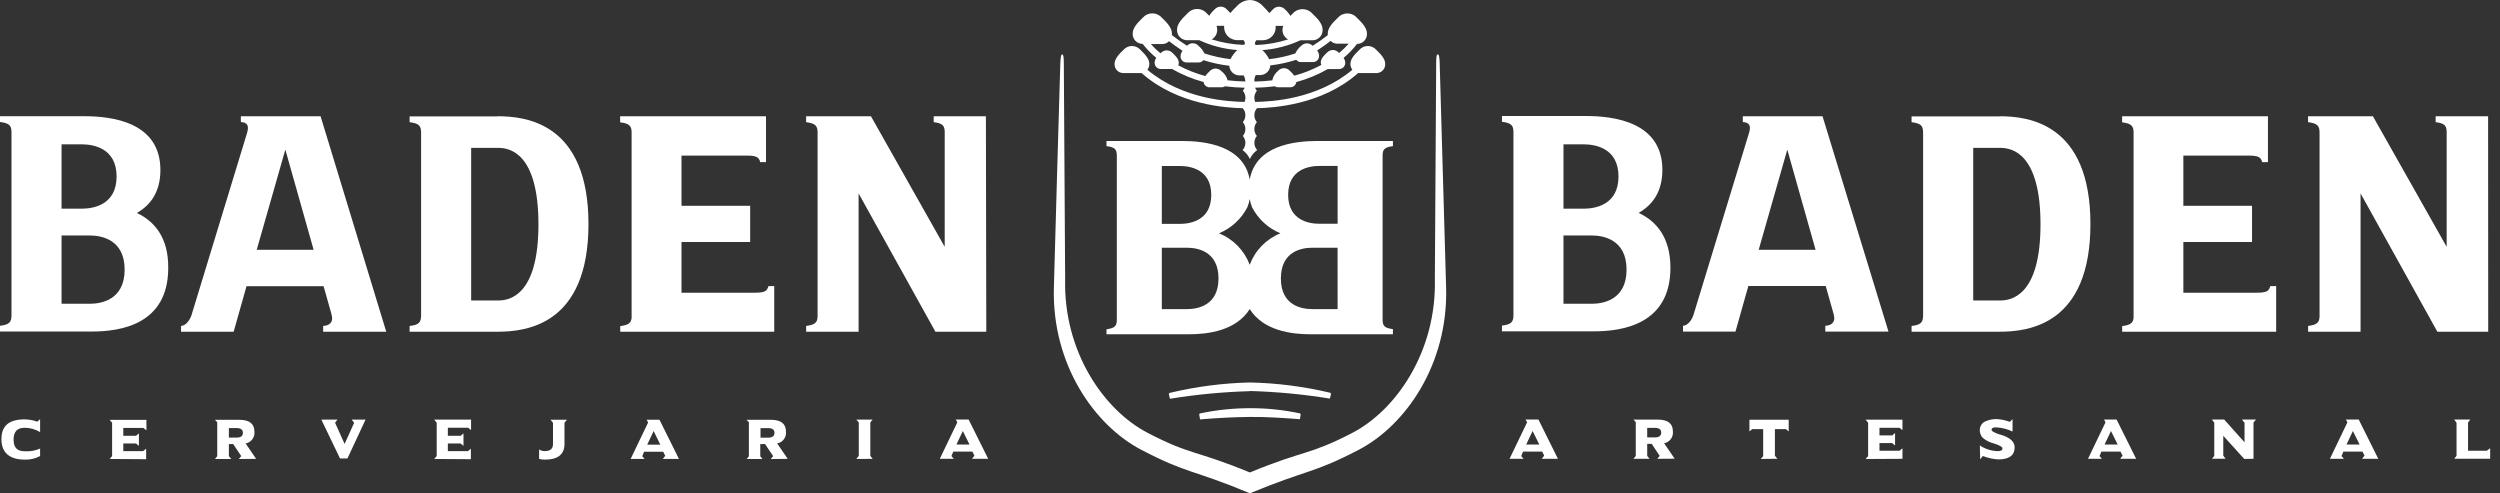
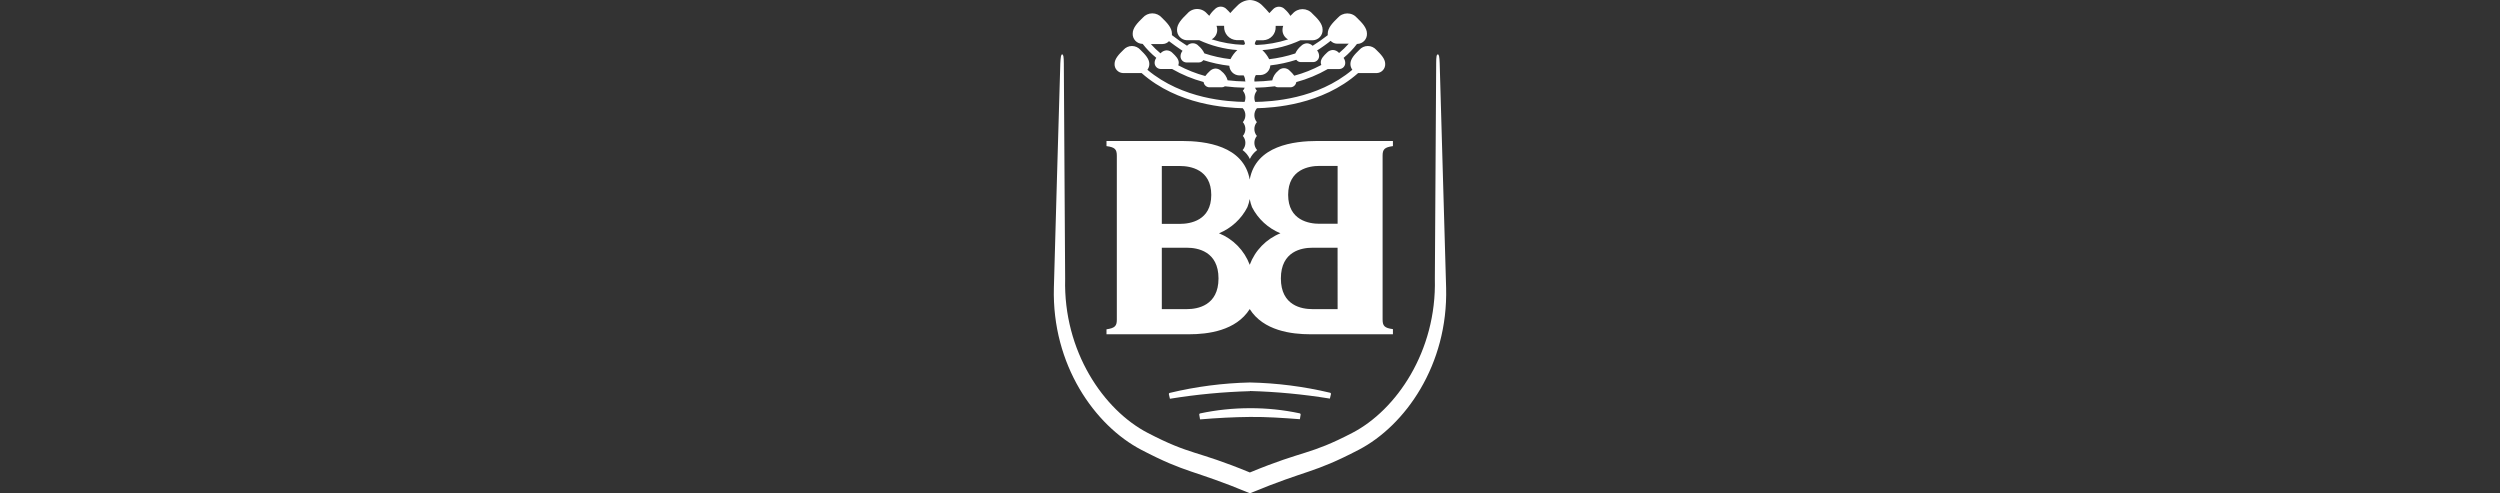
<svg xmlns="http://www.w3.org/2000/svg" width="223" height="44" viewBox="0 0 223 44" fill="none">
  <rect x="0" y="0" width="223" height="44" fill="#333333" stroke="none" />
-   <path d="M21.484 10.369V10.884C22.105 10.918 22.215 11.254 22.045 11.837L17.065 28.164C16.958 28.458 16.639 29.041 16.15 29.075V29.589H20.842L21.99 25.527H28.864L29.527 27.879C29.58 28.042 29.614 28.21 29.629 28.381C29.629 28.709 29.446 29.041 28.825 29.075V29.589H34.453L28.596 10.369H21.484ZM22.9 22.281L25.452 13.347L27.975 22.281H22.9ZM12.207 18.997C13.419 18.303 14.308 17.133 14.308 15.168C14.308 10.914 10.055 10.365 7.503 10.365H0V10.88C0.851 10.99 1.025 11.207 1.025 11.824V28.113C1.025 28.73 0.842 28.964 0 29.058V29.572H8.201C10.753 29.572 15.006 28.947 15.006 23.897C15.027 21.175 13.768 19.728 12.207 18.997ZM5.491 12.875H7.299C8.294 12.875 10.4 13.19 10.4 15.742C10.4 18.295 8.294 18.614 7.299 18.614H5.491V12.875ZM8.013 27.096H5.491V21.005H8.013C9.013 21.005 11.118 21.341 11.118 24.05C11.118 26.76 9.013 27.096 8.013 27.096ZM87.977 29.589H83.439L76.587 17.252V29.589H71.908V29.075C72.691 28.973 72.903 28.777 72.929 28.249V11.833C72.929 11.22 72.737 11.003 71.904 10.897V10.369H77.688L84.268 22.017V11.697C84.239 11.19 84.056 10.995 83.286 10.897V10.369H87.943L87.977 29.589ZM69.062 25.514V29.589H55.324V29.087C56.056 28.994 56.289 28.815 56.34 28.364V11.816C56.34 11.229 56.136 11.016 55.316 10.91V10.369H68.327V14.462H67.808C67.706 13.989 67.412 13.879 66.57 13.879H60.79V18.358H66.915V21.587H60.79V26.11H67.297C68.148 26.11 68.433 26.003 68.535 25.527L69.062 25.514ZM44.393 10.382H36.537V10.897C37.387 11.007 37.562 11.224 37.562 11.841V28.13C37.562 28.747 37.379 28.981 36.537 29.075V29.589H44.38C46.932 29.589 52.491 28.989 52.491 19.984C52.491 10.978 46.923 10.369 44.38 10.369L44.393 10.382ZM44.461 26.803H42.028V13.19H44.448C45.435 13.19 48.025 13.615 48.029 19.996C48.034 26.378 45.435 26.803 44.448 26.803H44.461ZM155.459 10.369V10.884C156.08 10.918 156.19 11.254 156.02 11.837L151.039 28.151C150.933 28.445 150.614 29.028 150.125 29.062V29.577H154.804L155.952 25.514H162.855L163.519 27.866C163.572 28.029 163.606 28.198 163.621 28.368C163.621 28.696 163.438 29.028 162.817 29.062V29.577H168.453L162.57 10.369H155.459ZM156.875 22.281L159.427 13.347L161.949 22.281H156.875ZM146.182 18.98C147.394 18.286 148.283 17.116 148.283 15.151C148.283 10.897 144.009 10.348 141.457 10.348H133.975V10.863C134.826 10.973 135 11.19 135 11.807V28.096C135 28.713 134.817 28.947 133.975 29.041V29.555H142.175C144.727 29.555 149.002 28.93 149.002 23.88C149.002 21.175 147.743 19.728 146.182 18.997V18.98ZM139.462 12.875H141.269C142.265 12.875 144.37 13.19 144.37 15.742C144.37 18.295 142.265 18.614 141.269 18.614H139.462V12.875ZM141.984 27.096H139.462V21.005H141.984C142.984 21.005 145.089 21.341 145.089 24.05C145.089 26.76 142.988 27.096 141.988 27.096H141.984ZM221.948 29.589H217.414L210.562 17.252V29.589H205.883V29.075C206.665 28.973 206.878 28.777 206.904 28.249V11.833C206.904 11.22 206.712 11.003 205.879 10.897V10.369H211.663L218.243 22.017V11.697C218.213 11.19 218.031 10.995 217.261 10.897V10.369H221.939L221.948 29.589ZM203.033 25.514V29.589H189.299V29.087C190.03 28.994 190.264 28.815 190.315 28.364V11.816C190.315 11.229 190.111 11.016 189.29 10.91V10.369H202.301V14.462H201.783C201.68 13.989 201.387 13.879 200.545 13.879H194.756V18.358H200.881V21.587H194.756V26.11H201.264C202.114 26.11 202.399 26.003 202.501 25.527L203.033 25.514ZM178.363 10.382H170.512V10.897C171.362 11.007 171.541 11.224 171.541 11.841V28.13C171.541 28.747 171.354 28.981 170.512 29.075V29.589H178.355C180.907 29.589 186.466 28.989 186.466 19.984C186.466 10.978 180.898 10.369 178.355 10.369L178.363 10.382ZM178.431 26.803H176.011V13.19H178.431C179.418 13.19 182.008 13.615 182.013 19.996C182.017 26.378 179.41 26.803 178.423 26.803H178.431ZM2.225 40.999C0.851 40.999 0.128 40.382 0.128 39.17C0.128 37.957 0.825 37.408 2.199 37.408C2.585 37.415 2.967 37.484 3.33 37.613L3.577 37.391V38.54C3.161 38.293 2.687 38.161 2.203 38.157C1.535 38.157 1.212 38.502 1.212 39.212C1.212 39.923 1.535 40.254 2.199 40.254C2.671 40.284 3.144 40.201 3.577 40.012V40.68C3.162 40.903 2.696 41.013 2.225 40.999ZM48.612 40.999C48.436 40.999 48.261 40.979 48.089 40.939V40.089C48.241 40.193 48.423 40.245 48.608 40.237C49.084 40.237 49.327 40.029 49.327 39.616V37.715L49.105 37.438H50.569L50.352 37.71V39.612C50.347 40.531 49.765 40.999 48.612 40.999ZM68.748 40.948L68.965 40.684L68.242 39.608H67.816V40.701L68.016 40.944H66.604L66.8 40.701V37.659L66.587 37.447H68.778C69.658 37.447 70.109 37.8 70.109 38.502C70.134 38.737 70.072 38.973 69.935 39.166C69.797 39.358 69.595 39.495 69.365 39.548H69.318L70.266 40.931L68.748 40.948ZM67.838 39.038H68.543C68.901 39.038 69.084 38.885 69.084 38.612C69.084 38.34 68.897 38.187 68.531 38.187H67.838V39.038ZM21.301 40.944L21.518 40.68L20.799 39.608H20.416V40.684L20.629 40.944H19.174L19.378 40.693V37.668L19.174 37.447H21.361C22.245 37.447 22.696 37.8 22.696 38.502C22.721 38.737 22.659 38.973 22.522 39.166C22.385 39.358 22.182 39.495 21.952 39.548H21.905L22.849 40.931L21.301 40.944ZM20.416 39.033H21.127C21.484 39.033 21.667 38.88 21.667 38.608C21.667 38.336 21.48 38.183 21.114 38.183H20.416V39.033ZM76.383 40.939L76.604 40.663V37.685L76.387 37.43H77.837L77.633 37.681V40.658L77.841 40.931L76.383 40.939ZM38.731 40.939L38.953 40.68V37.702L38.731 37.43H42.019V38.365L41.756 38.153H39.948V38.872H41.092L41.343 38.655V39.774L41.084 39.557H39.948V40.242H41.739L42.002 40.025V40.961L38.731 40.939ZM9.783 40.939L10 40.68V37.702L9.774 37.451H13.062V38.387L12.794 38.174H10.999V38.872H12.139L12.39 38.655V39.774L12.131 39.557H10.999V40.242H12.76L13.037 40.025V40.961L9.783 40.939ZM59.122 40.939L59.339 40.654L59.156 40.293H57.455L57.289 40.693L57.502 40.939H56.251L57.812 37.689L57.68 37.438H58.825L60.564 40.939H59.122ZM57.731 39.663H58.901L58.306 38.446L57.731 39.663ZM30.331 40.897L28.664 37.43H30.101L29.889 37.71L30.739 39.599L31.59 37.715L31.369 37.43H32.607L30.99 40.897H30.331ZM86.701 40.926L86.918 40.642L86.735 40.28H85.034L84.868 40.68L85.081 40.926H83.83L85.391 37.676L85.259 37.425H86.404L88.147 40.926H86.701ZM85.315 39.65H86.48L85.885 38.446L85.315 39.65ZM137.522 40.926L137.743 40.642L137.56 40.28H135.859L135.693 40.68L135.902 40.926H134.651L136.216 37.676L136.085 37.425H137.229L138.968 40.926H137.522ZM136.136 39.65H137.305L136.71 38.446L136.136 39.65ZM189.116 40.926L189.333 40.642L189.15 40.28H187.449L187.278 40.68L187.491 40.926H186.249L187.81 37.676L187.683 37.425H188.801L190.545 40.926H189.116ZM187.729 39.65H188.895L188.299 38.446L187.729 39.65ZM210.698 40.926L210.915 40.642L210.732 40.28H209.03L208.864 40.68L209.077 40.926H207.827L209.388 37.676L209.256 37.425H210.4L212.144 40.926H210.698ZM209.311 39.65H210.476L209.877 38.446L209.311 39.65ZM169.699 40.926V39.991L169.435 40.208H167.649V39.523H168.78L169.04 39.74V38.621L168.793 38.838H167.649V38.157H169.435L169.699 38.37V37.434H166.411L166.637 37.706V40.684L166.411 40.944L169.699 40.926ZM147.832 40.926L148.045 40.663L147.331 39.591H146.931V40.667L147.139 40.926H145.701L145.91 40.675V37.651L145.706 37.43H147.892C148.777 37.43 149.223 37.783 149.223 38.485C149.248 38.719 149.187 38.955 149.051 39.148C148.914 39.34 148.713 39.477 148.483 39.531H148.432L149.381 40.914L147.832 40.926ZM146.931 39.016H147.637C147.994 39.016 148.177 38.863 148.181 38.591C148.185 38.319 147.994 38.166 147.624 38.166H146.931V39.016ZM158.538 40.922L158.321 40.646V38.276H159.304L159.551 38.485V37.442H156.05V38.48L156.301 38.276H157.275V40.684L157.062 40.939L158.538 40.922ZM176.632 40.973L176.87 40.675C177.313 40.85 177.782 40.952 178.257 40.978C179.218 40.978 179.707 40.616 179.707 39.901C179.707 39.446 179.363 39.093 178.678 38.846L178.278 38.723C178.132 38.676 177.989 38.616 177.853 38.544C177.776 38.506 177.649 38.438 177.645 38.327C177.647 38.288 177.663 38.25 177.688 38.22C177.713 38.19 177.747 38.167 177.785 38.157C177.868 38.128 177.956 38.115 178.044 38.119C178.557 38.143 179.059 38.27 179.52 38.493V37.387L179.278 37.63C178.908 37.491 178.519 37.408 178.125 37.383C177.793 37.374 177.463 37.435 177.155 37.562C176.992 37.62 176.851 37.728 176.751 37.869C176.65 38.011 176.596 38.179 176.594 38.353C176.591 38.602 176.679 38.844 176.841 39.033C177.123 39.28 177.46 39.456 177.823 39.548C178.351 39.706 178.619 39.859 178.619 40.008C178.619 40.157 178.482 40.242 178.193 40.242C177.626 40.224 177.075 40.049 176.602 39.735L176.632 40.973ZM201.013 40.922V37.689L201.234 37.425H199.988L200.213 37.715V39.455L198.401 37.425H197.308L197.512 37.706V40.663L197.308 40.922H198.524L198.316 40.642V38.872L200.188 40.939L201.013 40.922ZM222.122 40.922V39.986L221.82 40.203H220.149V37.689L220.349 37.425H218.915L219.124 37.715V40.658L218.915 40.922H222.122Z" fill="white" />
-   <path d="M111.49 42.145C116.401 40.109 116.737 40.637 120.638 38.607C124.539 36.577 128.156 31.348 127.989 24.866L128.107 5.657C128.107 5.04 128.147 4.854 128.253 4.854C128.359 4.854 128.397 5.046 128.42 5.657C128.443 6.267 128.994 25.674 128.994 25.674C129.175 32.555 125.337 37.968 121.201 40.121C117.064 42.274 116.706 41.841 111.499 44C106.294 41.841 105.936 42.28 101.799 40.121C97.663 37.962 93.825 32.549 94.006 25.674C94.006 25.674 94.549 6.267 94.58 5.657C94.612 5.046 94.643 4.854 94.747 4.854C94.85 4.854 94.89 5.04 94.893 5.657L95.011 24.866C94.844 31.348 98.455 36.574 102.362 38.607C106.269 40.64 106.582 40.121 111.49 42.145ZM116.017 36.984L115.953 37.374C115.953 37.374 115.953 37.394 115.931 37.392C114.446 37.28 112.974 37.176 111.496 37.191C110.017 37.205 108.545 37.285 107.064 37.409C107.059 37.408 107.054 37.407 107.05 37.404C107.046 37.401 107.042 37.396 107.041 37.392L106.975 36.993C106.97 36.967 106.976 36.94 106.991 36.918C107.006 36.896 107.029 36.881 107.055 36.876C108.515 36.566 110.003 36.41 111.496 36.411C112.988 36.404 114.477 36.558 115.936 36.87C115.961 36.876 115.983 36.891 115.998 36.912C116.013 36.933 116.019 36.959 116.017 36.984ZM111.493 34.892C109.11 34.959 106.735 35.184 104.383 35.565C104.379 35.568 104.375 35.57 104.37 35.57C104.365 35.57 104.361 35.568 104.357 35.565L104.265 35.17C104.259 35.143 104.264 35.115 104.278 35.092C104.293 35.069 104.316 35.053 104.343 35.046C106.686 34.483 109.083 34.172 111.493 34.117C113.902 34.167 116.299 34.474 118.643 35.032C118.669 35.039 118.692 35.055 118.706 35.078C118.721 35.101 118.726 35.129 118.721 35.155L118.626 35.551C118.623 35.554 118.619 35.555 118.614 35.555C118.61 35.555 118.606 35.554 118.603 35.551C116.249 35.169 113.873 34.944 111.49 34.877L111.493 34.892ZM124.249 13.033V12.575H117.526C115.422 12.575 112.021 12.982 111.476 16.015C110.927 12.988 107.529 12.575 105.422 12.575H98.699V13.033C99.454 13.134 99.621 13.32 99.621 13.893V28.515C99.621 29.072 99.454 29.266 98.699 29.375V29.817H106.068C107.747 29.817 110.25 29.507 111.476 27.569C112.698 29.507 115.207 29.817 116.881 29.817H124.249V29.358C123.494 29.258 123.328 29.072 123.328 28.498V13.876C123.328 13.329 123.494 13.134 124.249 13.033ZM103.634 14.808H105.258C106.154 14.808 108.045 15.095 108.045 17.388C108.045 19.682 106.154 19.969 105.258 19.969H103.634V14.808ZM105.901 27.572H103.634V22.099H105.901C106.797 22.099 108.691 22.403 108.691 24.837C108.691 27.271 106.797 27.572 105.901 27.572ZM111.476 23.621C111.239 22.988 110.873 22.411 110.401 21.927C109.929 21.443 109.361 21.062 108.734 20.809C109.831 20.359 110.73 19.532 111.269 18.478C111.36 18.244 111.429 18.002 111.476 17.755C111.52 18.002 111.588 18.244 111.679 18.478C112.218 19.532 113.118 20.359 114.214 20.809C113.586 21.061 113.019 21.442 112.547 21.926C112.075 22.41 111.71 22.988 111.476 23.621ZM119.315 27.572H117.044C116.149 27.572 114.254 27.285 114.254 24.837C114.254 22.389 116.149 22.099 117.044 22.099H119.312L119.315 27.572ZM119.315 19.96H117.69C116.795 19.96 114.903 19.673 114.903 17.38C114.903 15.086 116.795 14.8 117.69 14.8H119.315V19.96ZM108.08 3.509C108.234 3.425 108.362 3.301 108.449 3.149C108.537 2.997 108.581 2.824 108.576 2.649C108.576 2.531 108.556 2.414 108.516 2.302H109.191C109.189 2.323 109.189 2.344 109.191 2.365C109.177 2.672 109.286 2.972 109.493 3.199C109.7 3.426 109.989 3.562 110.296 3.578H110.922C111 3.68 111.046 3.803 111.057 3.931C111.013 3.951 110.965 3.974 110.916 4.002C109.952 3.969 108.998 3.803 108.08 3.509ZM111.088 7.268C110.558 7.259 110.03 7.224 109.504 7.162C109.416 6.84 109.224 6.555 108.958 6.353C108.89 6.28 108.809 6.222 108.718 6.18C108.628 6.139 108.53 6.116 108.43 6.112C108.33 6.115 108.232 6.138 108.142 6.18C108.051 6.221 107.969 6.28 107.902 6.353C107.758 6.484 107.627 6.628 107.512 6.783C106.674 6.557 105.865 6.236 105.1 5.826C105.131 5.751 105.146 5.671 105.146 5.591C105.146 5.272 104.876 4.994 104.598 4.731C104.53 4.657 104.449 4.598 104.358 4.557C104.268 4.516 104.17 4.493 104.07 4.49C103.97 4.493 103.872 4.516 103.782 4.558C103.691 4.599 103.61 4.658 103.542 4.731L103.516 4.759C103.208 4.504 102.92 4.226 102.655 3.928H103.7C103.808 3.927 103.914 3.903 104.013 3.86C104.112 3.816 104.2 3.752 104.274 3.673C104.394 3.773 105.195 4.352 105.482 4.533C105.375 4.665 105.312 4.827 105.304 4.997C105.3 5.069 105.309 5.14 105.333 5.208C105.356 5.276 105.393 5.338 105.441 5.392C105.488 5.445 105.546 5.488 105.611 5.519C105.676 5.55 105.746 5.567 105.818 5.571H106.94C107.018 5.57 107.095 5.551 107.164 5.515C107.234 5.479 107.294 5.427 107.339 5.364C108.093 5.607 108.869 5.775 109.656 5.866C109.667 6.09 109.762 6.302 109.921 6.461C110.08 6.62 110.292 6.714 110.517 6.726H110.933C111.023 6.875 111.071 7.045 111.071 7.219C111.094 7.211 111.091 7.239 111.088 7.268ZM111.493 0C111.062 0.016 110.656 0.202 110.362 0.516C110.144 0.728 109.928 0.943 109.742 1.164C109.644 1.049 109.54 0.94 109.429 0.837C109.362 0.76 109.278 0.698 109.185 0.656C109.092 0.613 108.99 0.591 108.888 0.591C108.785 0.591 108.684 0.613 108.591 0.656C108.497 0.698 108.414 0.76 108.347 0.837C108.158 1.002 107.997 1.196 107.867 1.411C107.801 1.342 107.733 1.276 107.664 1.21C107.556 1.082 107.421 0.979 107.27 0.909C107.118 0.838 106.953 0.802 106.785 0.802C106.618 0.802 106.453 0.838 106.301 0.909C106.149 0.979 106.015 1.082 105.907 1.21C105.442 1.66 104.991 2.124 104.991 2.643C104.981 2.882 105.066 3.116 105.227 3.292C105.389 3.469 105.613 3.575 105.852 3.587H106.972C108.042 4.08 109.192 4.378 110.368 4.464C110.118 4.696 109.912 4.971 109.759 5.275C108.967 5.185 108.187 5.013 107.431 4.762C107.311 4.506 107.135 4.278 106.917 4.097C106.854 4.023 106.775 3.963 106.687 3.922C106.598 3.881 106.502 3.858 106.405 3.857C106.307 3.855 106.21 3.874 106.12 3.913C106.031 3.951 105.95 4.008 105.884 4.08C105.419 3.787 104.968 3.471 104.535 3.134C104.538 3.087 104.538 3.04 104.535 2.993C104.535 2.477 104.099 2.027 103.648 1.588C103.542 1.464 103.41 1.364 103.261 1.295C103.112 1.227 102.951 1.191 102.787 1.191C102.623 1.191 102.461 1.227 102.313 1.295C102.164 1.364 102.032 1.464 101.926 1.588C101.475 2.027 101.036 2.477 101.036 2.993C101.026 3.226 101.108 3.453 101.265 3.625C101.422 3.797 101.641 3.899 101.874 3.911H101.923C102.28 4.372 102.69 4.792 103.143 5.161C103.052 5.282 103 5.428 102.993 5.579C102.99 5.651 103 5.722 103.024 5.79C103.048 5.858 103.085 5.92 103.133 5.973C103.181 6.026 103.239 6.07 103.303 6.1C103.368 6.131 103.438 6.149 103.51 6.153H104.549C105.433 6.66 106.378 7.052 107.362 7.317C107.376 7.441 107.434 7.556 107.525 7.642C107.615 7.728 107.734 7.779 107.859 7.787H108.978C109.081 7.787 109.181 7.756 109.265 7.698C109.849 7.771 110.437 7.813 111.025 7.824C110.987 7.924 110.932 8.016 110.861 8.096C110.978 8.231 111.053 8.396 111.08 8.572C111.107 8.748 111.084 8.928 111.013 9.091C109.595 9.065 105.494 8.865 102.348 6.224C102.461 6.074 102.521 5.891 102.52 5.702C102.52 5.241 102.132 4.842 101.73 4.452C101.636 4.343 101.52 4.255 101.388 4.195C101.257 4.134 101.114 4.103 100.97 4.103C100.825 4.103 100.682 4.134 100.551 4.195C100.42 4.255 100.303 4.343 100.209 4.452C99.807 4.84 99.42 5.241 99.42 5.702C99.41 5.909 99.484 6.111 99.623 6.263C99.762 6.416 99.957 6.507 100.163 6.517H101.831C105.066 9.384 109.432 9.616 110.853 9.653C111.006 9.825 111.09 10.048 111.088 10.278C111.089 10.504 111.009 10.723 110.861 10.895C111.01 11.066 111.09 11.285 111.088 11.511C111.089 11.737 111.009 11.956 110.861 12.127C111.01 12.299 111.09 12.518 111.088 12.744C111.089 12.982 110.999 13.211 110.838 13.386C111.118 13.592 111.341 13.865 111.487 14.18C111.635 13.866 111.859 13.593 112.139 13.386C111.983 13.215 111.894 12.993 111.89 12.762C111.885 12.53 111.964 12.305 112.113 12.127C111.968 11.955 111.888 11.736 111.889 11.511C111.887 11.285 111.967 11.067 112.113 10.895C111.968 10.722 111.888 10.504 111.889 10.278C111.887 10.049 111.97 9.826 112.121 9.653C113.542 9.616 117.911 9.381 121.146 6.517H122.817C123.023 6.507 123.218 6.416 123.357 6.263C123.496 6.111 123.569 5.909 123.56 5.702C123.56 5.241 123.17 4.842 122.771 4.452C122.677 4.343 122.56 4.255 122.429 4.195C122.297 4.134 122.155 4.103 122.01 4.103C121.866 4.103 121.723 4.134 121.591 4.195C121.46 4.255 121.343 4.343 121.249 4.452C120.848 4.84 120.457 5.241 120.457 5.702C120.457 5.89 120.517 6.073 120.629 6.224C117.486 8.868 113.384 9.068 111.964 9.091C111.895 8.927 111.873 8.748 111.9 8.573C111.927 8.397 112.002 8.232 112.116 8.096C112.045 8.016 111.99 7.924 111.952 7.824C112.541 7.813 113.13 7.771 113.715 7.698C113.799 7.757 113.899 7.788 114.002 7.787H115.121C115.247 7.781 115.367 7.732 115.459 7.647C115.552 7.562 115.612 7.447 115.629 7.322C116.612 7.057 117.557 6.666 118.439 6.158H119.478C119.55 6.155 119.621 6.138 119.686 6.107C119.75 6.076 119.809 6.033 119.857 5.98C119.905 5.926 119.942 5.864 119.966 5.796C119.989 5.728 119.999 5.657 119.995 5.585C119.99 5.433 119.937 5.287 119.846 5.166C120.293 4.797 120.695 4.378 121.046 3.916H121.097C121.33 3.905 121.548 3.802 121.705 3.63C121.862 3.458 121.944 3.231 121.933 2.999C121.933 2.483 121.496 2.033 121.046 1.594C120.939 1.47 120.807 1.369 120.659 1.301C120.51 1.232 120.348 1.197 120.184 1.197C120.021 1.197 119.859 1.232 119.71 1.301C119.562 1.369 119.43 1.47 119.323 1.594C118.873 2.033 118.434 2.483 118.434 2.999C118.431 3.046 118.431 3.093 118.434 3.139C118.001 3.477 117.552 3.793 117.087 4.085C116.952 3.949 116.771 3.87 116.579 3.862C116.379 3.87 116.189 3.957 116.051 4.103C115.833 4.283 115.659 4.511 115.54 4.768C114.784 5.018 114.004 5.19 113.212 5.281C113.058 4.977 112.852 4.703 112.604 4.47C113.778 4.383 114.927 4.086 115.997 3.592H117.116C117.355 3.581 117.581 3.476 117.742 3.299C117.903 3.122 117.988 2.888 117.977 2.649C117.977 2.119 117.526 1.654 117.064 1.216C116.955 1.09 116.82 0.989 116.668 0.92C116.516 0.851 116.351 0.815 116.185 0.815C116.018 0.815 115.853 0.851 115.701 0.92C115.549 0.989 115.414 1.09 115.305 1.216C115.236 1.282 115.17 1.347 115.104 1.416C114.974 1.202 114.812 1.009 114.624 0.843C114.557 0.766 114.473 0.704 114.38 0.661C114.286 0.619 114.185 0.597 114.082 0.597C113.979 0.597 113.878 0.619 113.784 0.661C113.69 0.704 113.607 0.766 113.539 0.843C113.43 0.946 113.327 1.055 113.229 1.17C113.039 0.942 112.837 0.724 112.624 0.516C112.33 0.202 111.923 0.016 111.493 0V0ZM112.067 4.014L111.923 3.942C111.935 3.814 111.982 3.692 112.058 3.59H112.684C112.837 3.584 112.987 3.548 113.126 3.484C113.265 3.42 113.389 3.328 113.492 3.215C113.595 3.102 113.674 2.97 113.725 2.826C113.776 2.682 113.798 2.529 113.789 2.377V2.308H114.461C114.42 2.419 114.399 2.536 114.398 2.655C114.393 2.83 114.437 3.004 114.526 3.155C114.614 3.307 114.742 3.432 114.897 3.515C113.984 3.809 113.034 3.977 112.076 4.014H112.067ZM111.886 7.188C111.885 7.014 111.932 6.844 112.021 6.694H112.452C112.676 6.682 112.888 6.588 113.047 6.429C113.206 6.27 113.3 6.058 113.313 5.834C114.099 5.743 114.875 5.575 115.629 5.333C115.675 5.396 115.735 5.447 115.804 5.483C115.873 5.519 115.95 5.538 116.028 5.539H117.148C117.219 5.536 117.29 5.518 117.355 5.488C117.42 5.457 117.478 5.414 117.526 5.36C117.574 5.307 117.611 5.245 117.635 5.177C117.658 5.109 117.669 5.037 117.664 4.966C117.656 4.795 117.593 4.632 117.483 4.501C117.77 4.335 118.571 3.756 118.692 3.641C118.765 3.72 118.854 3.784 118.953 3.828C119.051 3.872 119.158 3.895 119.266 3.896H120.308C120.042 4.194 119.754 4.472 119.447 4.728L119.418 4.699C119.351 4.626 119.269 4.567 119.178 4.525C119.088 4.484 118.99 4.461 118.89 4.458C118.79 4.462 118.692 4.485 118.602 4.526C118.511 4.567 118.43 4.626 118.362 4.699C118.075 4.969 117.814 5.247 117.814 5.559C117.813 5.64 117.83 5.72 117.862 5.794C117.097 6.205 116.287 6.527 115.448 6.752C115.333 6.596 115.202 6.451 115.058 6.322C114.993 6.246 114.912 6.185 114.821 6.144C114.73 6.102 114.631 6.08 114.531 6.08C114.431 6.08 114.332 6.102 114.241 6.144C114.15 6.185 114.07 6.246 114.004 6.322C113.74 6.536 113.557 6.835 113.485 7.168C112.958 7.23 112.428 7.265 111.898 7.274C111.895 7.239 111.895 7.211 111.895 7.182L111.886 7.188Z" fill="white" />
+   <path d="M111.49 42.145C116.401 40.109 116.737 40.637 120.638 38.607C124.539 36.577 128.156 31.348 127.989 24.866L128.107 5.657C128.107 5.04 128.147 4.854 128.253 4.854C128.359 4.854 128.397 5.046 128.42 5.657C128.443 6.267 128.994 25.674 128.994 25.674C129.175 32.555 125.337 37.968 121.201 40.121C117.064 42.274 116.706 41.841 111.499 44C106.294 41.841 105.936 42.28 101.799 40.121C97.663 37.962 93.825 32.549 94.006 25.674C94.006 25.674 94.549 6.267 94.58 5.657C94.612 5.046 94.643 4.854 94.747 4.854C94.85 4.854 94.89 5.04 94.893 5.657L95.011 24.866C94.844 31.348 98.455 36.574 102.362 38.607C106.269 40.64 106.582 40.121 111.49 42.145ZM116.017 36.984L115.953 37.374C115.953 37.374 115.953 37.394 115.931 37.392C114.446 37.28 112.974 37.176 111.496 37.191C110.017 37.205 108.545 37.285 107.064 37.409C107.059 37.408 107.054 37.407 107.05 37.404C107.046 37.401 107.042 37.396 107.041 37.392L106.975 36.993C106.97 36.967 106.976 36.94 106.991 36.918C107.006 36.896 107.029 36.881 107.055 36.876C108.515 36.566 110.003 36.41 111.496 36.411C112.988 36.404 114.477 36.558 115.936 36.87C115.961 36.876 115.983 36.891 115.998 36.912C116.013 36.933 116.019 36.959 116.017 36.984ZM111.493 34.892C109.11 34.959 106.735 35.184 104.383 35.565C104.379 35.568 104.375 35.57 104.37 35.57C104.365 35.57 104.361 35.568 104.357 35.565L104.265 35.17C104.259 35.143 104.264 35.115 104.278 35.092C104.293 35.069 104.316 35.053 104.343 35.046C106.686 34.483 109.083 34.172 111.493 34.117C113.902 34.167 116.299 34.474 118.643 35.032C118.669 35.039 118.692 35.055 118.706 35.078C118.721 35.101 118.726 35.129 118.721 35.155L118.626 35.551C118.623 35.554 118.619 35.555 118.614 35.555C118.61 35.555 118.606 35.554 118.603 35.551C116.249 35.169 113.873 34.944 111.49 34.877L111.493 34.892ZM124.249 13.033V12.575H117.526C115.422 12.575 112.021 12.982 111.476 16.015C110.927 12.988 107.529 12.575 105.422 12.575H98.699V13.033C99.454 13.134 99.621 13.32 99.621 13.893V28.515C99.621 29.072 99.454 29.266 98.699 29.375V29.817H106.068C107.747 29.817 110.25 29.507 111.476 27.569C112.698 29.507 115.207 29.817 116.881 29.817H124.249V29.358C123.494 29.258 123.328 29.072 123.328 28.498V13.876C123.328 13.329 123.494 13.134 124.249 13.033ZM103.634 14.808H105.258C106.154 14.808 108.045 15.095 108.045 17.388C108.045 19.682 106.154 19.969 105.258 19.969H103.634V14.808ZM105.901 27.572H103.634V22.099H105.901C106.797 22.099 108.691 22.403 108.691 24.837C108.691 27.271 106.797 27.572 105.901 27.572ZM111.476 23.621C111.239 22.988 110.873 22.411 110.401 21.927C109.929 21.443 109.361 21.062 108.734 20.809C109.831 20.359 110.73 19.532 111.269 18.478C111.36 18.244 111.429 18.002 111.476 17.755C111.52 18.002 111.588 18.244 111.679 18.478C112.218 19.532 113.118 20.359 114.214 20.809C113.586 21.061 113.019 21.442 112.547 21.926C112.075 22.41 111.71 22.988 111.476 23.621ZM119.315 27.572H117.044C116.149 27.572 114.254 27.285 114.254 24.837C114.254 22.389 116.149 22.099 117.044 22.099H119.312L119.315 27.572ZM119.315 19.96H117.69C116.795 19.96 114.903 19.673 114.903 17.38C114.903 15.086 116.795 14.8 117.69 14.8H119.315V19.96ZM108.08 3.509C108.234 3.425 108.362 3.301 108.449 3.149C108.537 2.997 108.581 2.824 108.576 2.649C108.576 2.531 108.556 2.414 108.516 2.302H109.191C109.189 2.323 109.189 2.344 109.191 2.365C109.177 2.672 109.286 2.972 109.493 3.199C109.7 3.426 109.989 3.562 110.296 3.578H110.922C111 3.68 111.046 3.803 111.057 3.931C111.013 3.951 110.965 3.974 110.916 4.002C109.952 3.969 108.998 3.803 108.08 3.509ZM111.088 7.268C110.558 7.259 110.03 7.224 109.504 7.162C109.416 6.84 109.224 6.555 108.958 6.353C108.89 6.28 108.809 6.222 108.718 6.18C108.628 6.139 108.53 6.116 108.43 6.112C108.33 6.115 108.232 6.138 108.142 6.18C108.051 6.221 107.969 6.28 107.902 6.353C107.758 6.484 107.627 6.628 107.512 6.783C106.674 6.557 105.865 6.236 105.1 5.826C105.131 5.751 105.146 5.671 105.146 5.591C105.146 5.272 104.876 4.994 104.598 4.731C104.53 4.657 104.449 4.598 104.358 4.557C104.268 4.516 104.17 4.493 104.07 4.49C103.97 4.493 103.872 4.516 103.782 4.558C103.691 4.599 103.61 4.658 103.542 4.731L103.516 4.759C103.208 4.504 102.92 4.226 102.655 3.928H103.7C103.808 3.927 103.914 3.903 104.013 3.86C104.112 3.816 104.2 3.752 104.274 3.673C104.394 3.773 105.195 4.352 105.482 4.533C105.375 4.665 105.312 4.827 105.304 4.997C105.3 5.069 105.309 5.14 105.333 5.208C105.356 5.276 105.393 5.338 105.441 5.392C105.488 5.445 105.546 5.488 105.611 5.519C105.676 5.55 105.746 5.567 105.818 5.571H106.94C107.018 5.57 107.095 5.551 107.164 5.515C107.234 5.479 107.294 5.427 107.339 5.364C108.093 5.607 108.869 5.775 109.656 5.866C109.667 6.09 109.762 6.302 109.921 6.461C110.08 6.62 110.292 6.714 110.517 6.726H110.933C111.023 6.875 111.071 7.045 111.071 7.219C111.094 7.211 111.091 7.239 111.088 7.268ZM111.493 0C111.062 0.016 110.656 0.202 110.362 0.516C110.144 0.728 109.928 0.943 109.742 1.164C109.644 1.049 109.54 0.94 109.429 0.837C109.362 0.76 109.278 0.698 109.185 0.656C109.092 0.613 108.99 0.591 108.888 0.591C108.785 0.591 108.684 0.613 108.591 0.656C108.497 0.698 108.414 0.76 108.347 0.837C108.158 1.002 107.997 1.196 107.867 1.411C107.801 1.342 107.733 1.276 107.664 1.21C107.556 1.082 107.421 0.979 107.27 0.909C107.118 0.838 106.953 0.802 106.785 0.802C106.618 0.802 106.453 0.838 106.301 0.909C106.149 0.979 106.015 1.082 105.907 1.21C105.442 1.66 104.991 2.124 104.991 2.643C104.981 2.882 105.066 3.116 105.227 3.292C105.389 3.469 105.613 3.575 105.852 3.587H106.972C108.042 4.08 109.192 4.378 110.368 4.464C110.118 4.696 109.912 4.971 109.759 5.275C108.967 5.185 108.187 5.013 107.431 4.762C107.311 4.506 107.135 4.278 106.917 4.097C106.854 4.023 106.775 3.963 106.687 3.922C106.598 3.881 106.502 3.858 106.405 3.857C106.307 3.855 106.21 3.874 106.12 3.913C106.031 3.951 105.95 4.008 105.884 4.08C105.419 3.787 104.968 3.471 104.535 3.134C104.538 3.087 104.538 3.04 104.535 2.993C104.535 2.477 104.099 2.027 103.648 1.588C103.542 1.464 103.41 1.364 103.261 1.295C103.112 1.227 102.951 1.191 102.787 1.191C102.623 1.191 102.461 1.227 102.313 1.295C102.164 1.364 102.032 1.464 101.926 1.588C101.475 2.027 101.036 2.477 101.036 2.993C101.026 3.226 101.108 3.453 101.265 3.625C101.422 3.797 101.641 3.899 101.874 3.911H101.923C102.28 4.372 102.69 4.792 103.143 5.161C103.052 5.282 103 5.428 102.993 5.579C102.99 5.651 103 5.722 103.024 5.79C103.048 5.858 103.085 5.92 103.133 5.973C103.181 6.026 103.239 6.07 103.303 6.1C103.368 6.131 103.438 6.149 103.51 6.153H104.549C105.433 6.66 106.378 7.052 107.362 7.317C107.376 7.441 107.434 7.556 107.525 7.642C107.615 7.728 107.734 7.779 107.859 7.787H108.978C109.081 7.787 109.181 7.756 109.265 7.698C109.849 7.771 110.437 7.813 111.025 7.824C110.987 7.924 110.932 8.016 110.861 8.096C110.978 8.231 111.053 8.396 111.08 8.572C111.107 8.748 111.084 8.928 111.013 9.091C109.595 9.065 105.494 8.865 102.348 6.224C102.461 6.074 102.521 5.891 102.52 5.702C102.52 5.241 102.132 4.842 101.73 4.452C101.636 4.343 101.52 4.255 101.388 4.195C101.257 4.134 101.114 4.103 100.97 4.103C100.825 4.103 100.682 4.134 100.551 4.195C100.42 4.255 100.303 4.343 100.209 4.452C99.807 4.84 99.42 5.241 99.42 5.702C99.41 5.909 99.484 6.111 99.623 6.263C99.762 6.416 99.957 6.507 100.163 6.517H101.831C105.066 9.384 109.432 9.616 110.853 9.653C111.006 9.825 111.09 10.048 111.088 10.278C111.089 10.504 111.009 10.723 110.861 10.895C111.01 11.066 111.09 11.285 111.088 11.511C111.089 11.737 111.009 11.956 110.861 12.127C111.01 12.299 111.09 12.518 111.088 12.744C111.089 12.982 110.999 13.211 110.838 13.386C111.118 13.592 111.341 13.865 111.487 14.18C111.635 13.866 111.859 13.593 112.139 13.386C111.983 13.215 111.894 12.993 111.89 12.762C111.885 12.53 111.964 12.305 112.113 12.127C111.968 11.955 111.888 11.736 111.889 11.511C111.887 11.285 111.967 11.067 112.113 10.895C111.968 10.722 111.888 10.504 111.889 10.278C111.887 10.049 111.97 9.826 112.121 9.653C113.542 9.616 117.911 9.381 121.146 6.517H122.817C123.023 6.507 123.218 6.416 123.357 6.263C123.496 6.111 123.569 5.909 123.56 5.702C123.56 5.241 123.17 4.842 122.771 4.452C122.677 4.343 122.56 4.255 122.429 4.195C122.297 4.134 122.155 4.103 122.01 4.103C121.866 4.103 121.723 4.134 121.591 4.195C121.46 4.255 121.343 4.343 121.249 4.452C120.848 4.84 120.457 5.241 120.457 5.702C120.457 5.89 120.517 6.073 120.629 6.224C117.486 8.868 113.384 9.068 111.964 9.091C111.895 8.927 111.873 8.748 111.9 8.573C111.927 8.397 112.002 8.232 112.116 8.096C112.045 8.016 111.99 7.924 111.952 7.824C112.541 7.813 113.13 7.771 113.715 7.698C113.799 7.757 113.899 7.788 114.002 7.787H115.121C115.247 7.781 115.367 7.732 115.459 7.647C115.552 7.562 115.612 7.447 115.629 7.322C116.612 7.057 117.557 6.666 118.439 6.158H119.478C119.55 6.155 119.621 6.138 119.686 6.107C119.75 6.076 119.809 6.033 119.857 5.98C119.905 5.926 119.942 5.864 119.966 5.796C119.989 5.728 119.999 5.657 119.995 5.585C119.99 5.433 119.937 5.287 119.846 5.166C120.293 4.797 120.695 4.378 121.046 3.916H121.097C121.33 3.905 121.548 3.802 121.705 3.63C121.862 3.458 121.944 3.231 121.933 2.999C121.933 2.483 121.496 2.033 121.046 1.594C120.939 1.47 120.807 1.369 120.659 1.301C120.51 1.232 120.348 1.197 120.184 1.197C120.021 1.197 119.859 1.232 119.71 1.301C119.562 1.369 119.43 1.47 119.323 1.594C118.873 2.033 118.434 2.483 118.434 2.999C118.431 3.046 118.431 3.093 118.434 3.139C118.001 3.477 117.552 3.793 117.087 4.085C116.952 3.949 116.771 3.87 116.579 3.862C116.379 3.87 116.189 3.957 116.051 4.103C115.833 4.283 115.659 4.511 115.54 4.768C114.784 5.018 114.004 5.19 113.212 5.281C113.058 4.977 112.852 4.703 112.604 4.47C113.778 4.383 114.927 4.086 115.997 3.592H117.116C117.355 3.581 117.581 3.476 117.742 3.299C117.903 3.122 117.988 2.888 117.977 2.649C117.977 2.119 117.526 1.654 117.064 1.216C116.955 1.09 116.82 0.989 116.668 0.92C116.516 0.851 116.351 0.815 116.185 0.815C116.018 0.815 115.853 0.851 115.701 0.92C115.549 0.989 115.414 1.09 115.305 1.216C115.236 1.282 115.17 1.347 115.104 1.416C114.974 1.202 114.812 1.009 114.624 0.843C114.557 0.766 114.473 0.704 114.38 0.661C114.286 0.619 114.185 0.597 114.082 0.597C113.979 0.597 113.878 0.619 113.784 0.661C113.69 0.704 113.607 0.766 113.539 0.843C113.43 0.946 113.327 1.055 113.229 1.17C113.039 0.942 112.837 0.724 112.624 0.516C112.33 0.202 111.923 0.016 111.493 0V0M112.067 4.014L111.923 3.942C111.935 3.814 111.982 3.692 112.058 3.59H112.684C112.837 3.584 112.987 3.548 113.126 3.484C113.265 3.42 113.389 3.328 113.492 3.215C113.595 3.102 113.674 2.97 113.725 2.826C113.776 2.682 113.798 2.529 113.789 2.377V2.308H114.461C114.42 2.419 114.399 2.536 114.398 2.655C114.393 2.83 114.437 3.004 114.526 3.155C114.614 3.307 114.742 3.432 114.897 3.515C113.984 3.809 113.034 3.977 112.076 4.014H112.067ZM111.886 7.188C111.885 7.014 111.932 6.844 112.021 6.694H112.452C112.676 6.682 112.888 6.588 113.047 6.429C113.206 6.27 113.3 6.058 113.313 5.834C114.099 5.743 114.875 5.575 115.629 5.333C115.675 5.396 115.735 5.447 115.804 5.483C115.873 5.519 115.95 5.538 116.028 5.539H117.148C117.219 5.536 117.29 5.518 117.355 5.488C117.42 5.457 117.478 5.414 117.526 5.36C117.574 5.307 117.611 5.245 117.635 5.177C117.658 5.109 117.669 5.037 117.664 4.966C117.656 4.795 117.593 4.632 117.483 4.501C117.77 4.335 118.571 3.756 118.692 3.641C118.765 3.72 118.854 3.784 118.953 3.828C119.051 3.872 119.158 3.895 119.266 3.896H120.308C120.042 4.194 119.754 4.472 119.447 4.728L119.418 4.699C119.351 4.626 119.269 4.567 119.178 4.525C119.088 4.484 118.99 4.461 118.89 4.458C118.79 4.462 118.692 4.485 118.602 4.526C118.511 4.567 118.43 4.626 118.362 4.699C118.075 4.969 117.814 5.247 117.814 5.559C117.813 5.64 117.83 5.72 117.862 5.794C117.097 6.205 116.287 6.527 115.448 6.752C115.333 6.596 115.202 6.451 115.058 6.322C114.993 6.246 114.912 6.185 114.821 6.144C114.73 6.102 114.631 6.08 114.531 6.08C114.431 6.08 114.332 6.102 114.241 6.144C114.15 6.185 114.07 6.246 114.004 6.322C113.74 6.536 113.557 6.835 113.485 7.168C112.958 7.23 112.428 7.265 111.898 7.274C111.895 7.239 111.895 7.211 111.895 7.182L111.886 7.188Z" fill="white" />
</svg>